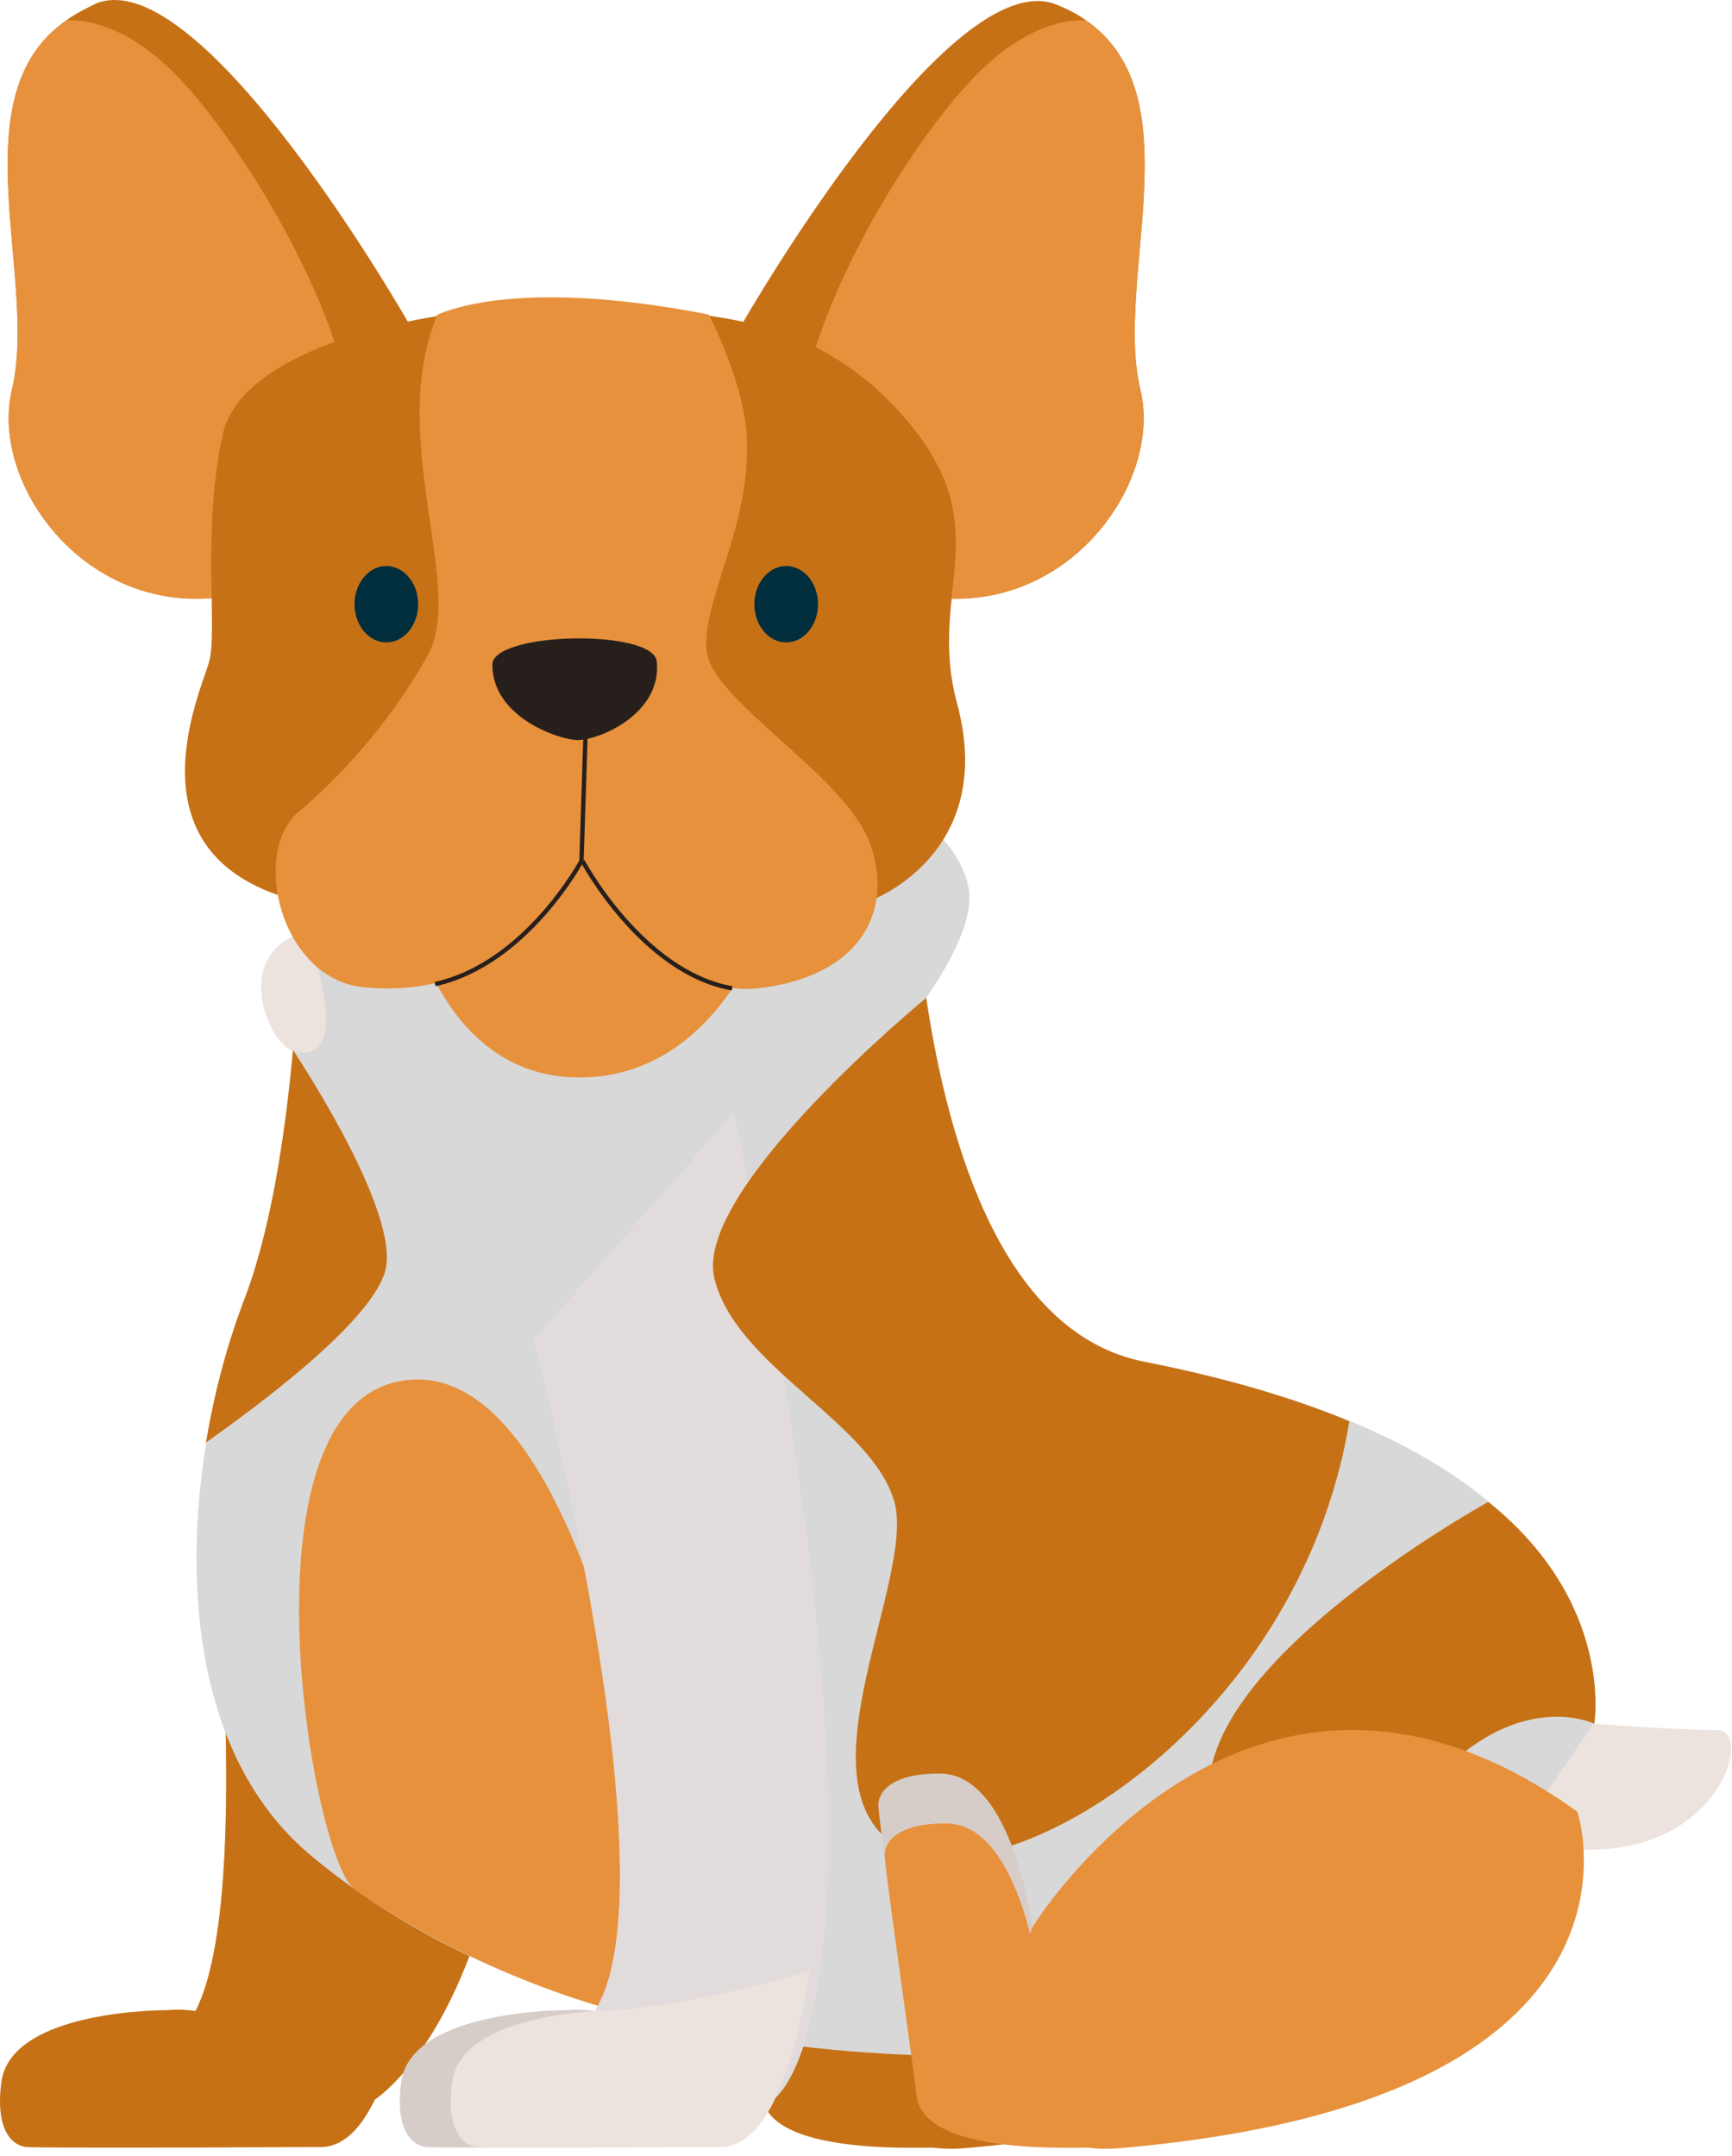
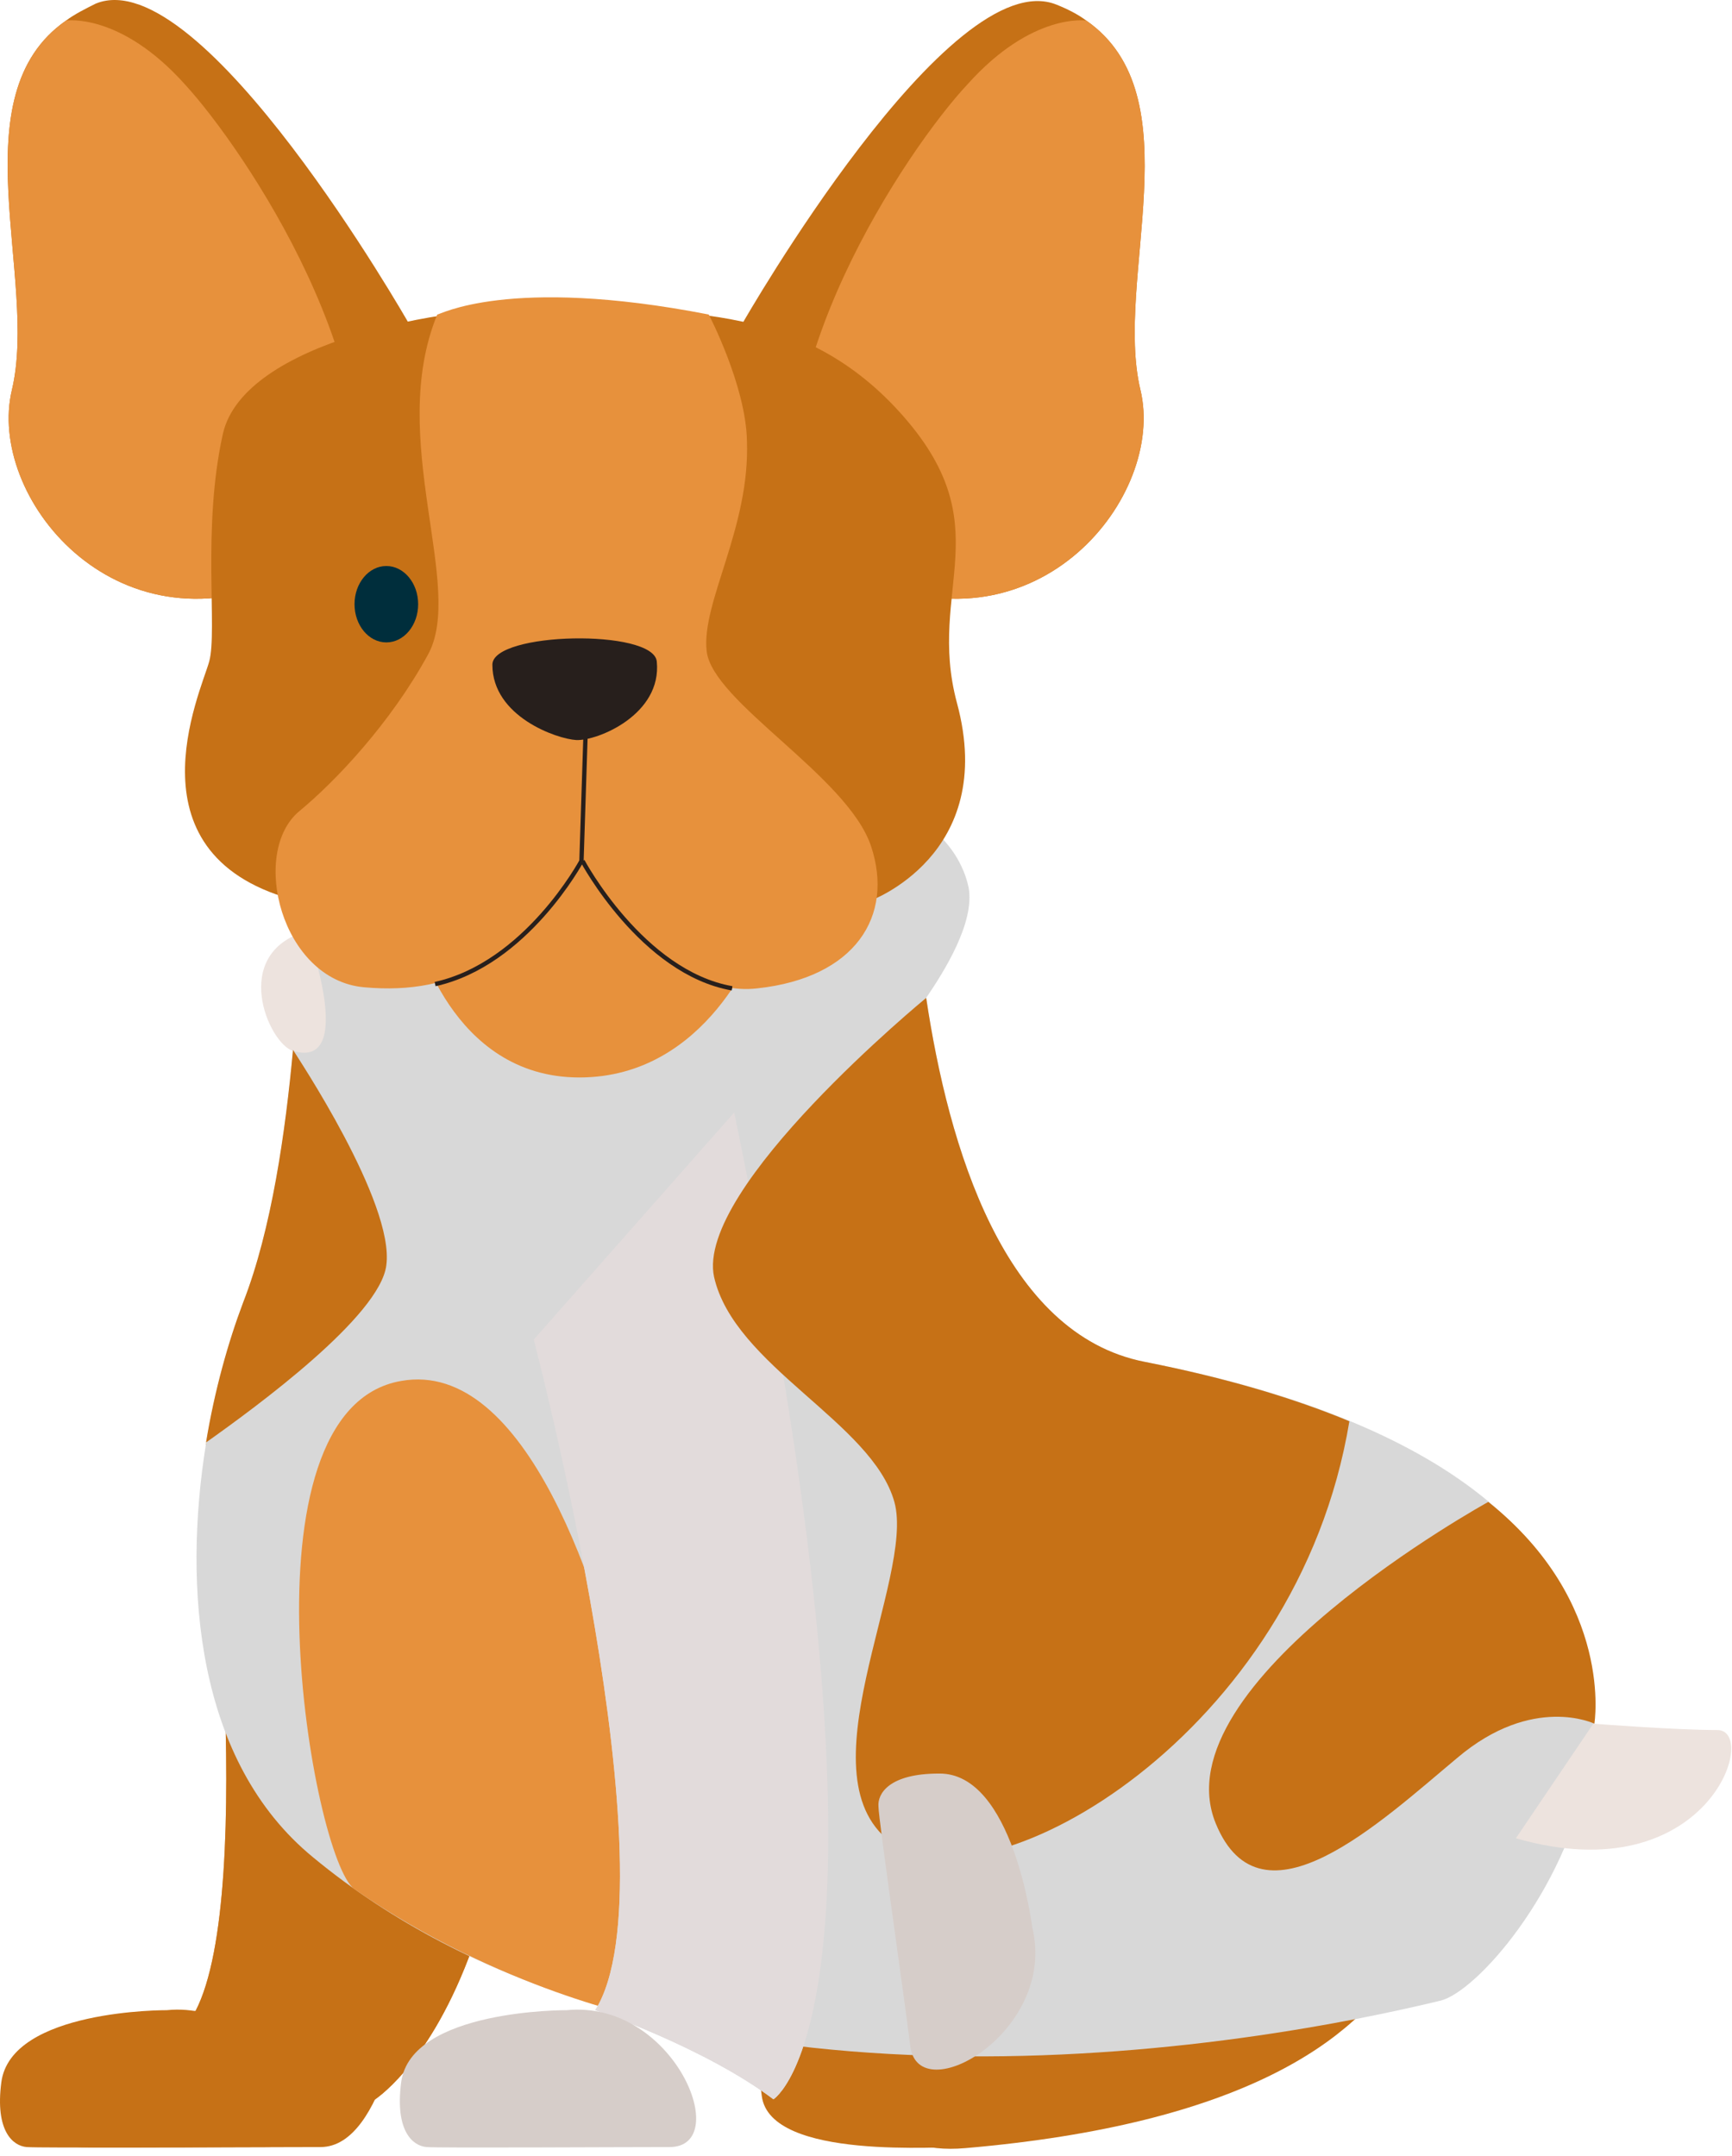
<svg xmlns="http://www.w3.org/2000/svg" width="200" height="249" viewBox="0 0 200 249" fill="none">
  <path d="M102.051 228.324C102.051 228.324 99.847 210.434 91.274 210.557C85.517 210.557 84.17 212.885 84.293 214.355C84.293 215.826 87.232 236.043 87.967 242.047C88.947 249.521 108.91 247.806 111.482 247.928C111.482 248.051 104.991 240.331 102.051 228.324Z" fill="#C67116" />
  <path d="M164.269 209.209C164.269 209.209 175.414 242.537 111.483 248.051C92.009 249.766 101.317 222.565 101.317 222.565C101.317 222.565 126.302 181.885 164.269 209.209Z" fill="#C67116" />
  <path d="M23.791 166.691C23.791 166.691 29.792 218.399 22.566 232.245C22.566 232.245 35.181 236.533 43.142 242.537C43.142 242.537 67.514 227.711 57.716 155.664L23.791 166.691Z" fill="#E7913C" />
  <path d="M23.791 166.691C23.791 166.691 29.792 218.399 22.566 232.245C22.566 232.245 35.181 236.533 43.142 242.537C43.142 242.537 67.514 227.711 57.716 155.664L23.791 166.691Z" fill="#C67116" />
  <path d="M19.258 232.122C19.258 232.122 1.254 231.999 0.152 240.454C-0.583 246.09 1.499 247.805 3.091 247.928C4.561 248.051 24.892 247.928 31.138 247.928C38.609 247.928 31.505 230.896 19.258 232.122Z" fill="#C67116" />
  <path d="M25.137 232.122C25.137 232.122 7.133 231.999 6.031 240.454C5.296 246.09 7.378 247.806 8.97 247.928C10.44 248.051 30.771 247.928 37.017 247.928C44.488 247.928 46.815 230.162 47.305 227.588C47.182 227.588 37.384 230.897 25.137 232.122Z" fill="#C67116" />
  <path d="M166.35 231.019C133.282 238.983 73.025 244.987 36.16 214.477C22.688 203.45 21.096 183.355 23.791 166.691C24.77 160.687 26.363 155.051 28.077 150.517C31.384 142.062 32.976 130.667 33.833 121.355C34.691 111.675 34.568 104.078 34.568 104.078L105.236 94.031C105.236 94.031 110.625 96.726 111.849 102.485C112.584 106.529 109.032 112.165 106.95 115.228C109.522 132.383 115.891 154.07 132.18 157.256C141.611 159.094 149.449 161.422 155.94 164.118C206.889 185.193 174.678 228.936 166.35 231.019Z" fill="#D8D8D8" />
  <path d="M183.986 199.039C183.986 199.039 193.416 199.774 198.315 199.774C203.214 199.774 197.213 218.644 175.045 212.272L183.986 199.039Z" fill="#EDE3DE" />
  <path d="M74.739 233.102C74.739 233.102 57.715 229.794 40.936 218.154C36.037 214.723 27.096 162.77 46.325 159.462C60.777 156.889 69.472 183.968 72.779 199.162C76.331 215.213 75.964 227.589 74.739 233.102Z" fill="#E7913C" />
  <path d="M61.633 154.683C61.633 154.683 78.044 217.296 68.736 232.122C68.736 232.122 81.351 236.411 89.312 242.414C89.312 242.414 106.213 231.999 84.78 128.462L61.633 154.683Z" fill="#D8D8D8" />
  <path d="M61.633 154.683C61.633 154.683 78.044 217.296 68.736 232.122C68.736 232.122 81.351 236.411 89.312 242.414C89.312 242.414 106.213 231.999 84.78 128.462L61.633 154.683Z" fill="#E2DBDB" />
  <path d="M171.86 173.43C171.86 173.43 133.771 194.383 140.385 210.557C145.651 223.422 159.491 210.312 168.309 202.96C177.004 195.608 184.108 199.039 184.108 199.039C184.108 199.039 186.435 185.07 171.86 173.43Z" fill="#C67116" />
  <path d="M33.833 121.355C31.016 120.497 26.484 110.082 35.425 107.509C35.425 107.509 41.304 123.561 33.833 121.355Z" fill="#EDE3DE" />
  <path d="M40.446 62.05C38.486 63.889 36.036 65.481 32.975 66.829C13.134 75.651 -1.563 57.272 1.376 45.019C4.438 32.153 -4.87 11.078 7.622 2.379C8.602 1.643 9.827 1.031 11.052 0.418C23.299 -4.606 47.181 37.3 47.181 37.3C47.181 37.3 51.346 52.248 40.446 62.05Z" fill="#C67116" />
  <path d="M40.446 62.051C38.486 63.889 36.036 65.482 32.975 66.829C13.134 75.652 -1.563 57.272 1.376 45.019C4.438 32.154 -4.87 11.078 7.622 2.379C7.622 2.379 13.869 1.399 21.34 9.731C28.321 17.327 45.712 43.304 40.446 62.051Z" fill="#E7913C" />
  <path d="M92.619 62.051C94.578 63.889 97.028 65.481 100.09 66.829C119.93 75.651 134.627 57.272 131.688 45.019C128.626 32.276 137.934 11.078 125.442 2.379C124.462 1.644 123.237 1.031 122.012 0.541C109.643 -4.483 85.76 37.3 85.76 37.3C85.76 37.3 81.719 52.248 92.619 62.051Z" fill="#C67116" />
  <path d="M92.62 62.051C94.58 63.889 97.029 65.482 100.091 66.829C119.932 75.652 134.629 57.272 131.689 45.019C128.627 32.276 137.935 11.078 125.443 2.379C125.443 2.379 119.197 1.399 111.726 9.731C104.622 17.327 87.354 43.304 92.62 62.051Z" fill="#E7913C" />
  <path d="M62.737 35.584C51.346 35.217 28.199 39.505 25.75 50.043C23.3 60.948 25.137 72.833 24.157 76.386C23.177 79.94 14.237 99.055 34.568 104.078H100.336C100.336 104.078 115.278 98.809 110.501 81.165C106.95 67.932 115.768 60.703 103.888 47.592C92.008 34.481 77.311 36.074 62.737 35.584Z" fill="#C67116" />
  <path d="M81.843 36.319C81.843 36.319 86.13 44.529 86.252 50.901C86.62 60.948 80.986 69.525 81.598 75.161C82.211 81.043 97.887 89.62 100.582 97.707C103.276 105.794 98.745 112.901 87.477 114.126C76.332 115.474 67.146 99.3 67.146 99.3C59.92 110.45 52.817 114.984 42.039 114.003C32.486 113.146 28.812 98.442 34.568 93.663C38.732 90.233 45.101 83.493 49.388 75.651C53.797 67.81 44.611 50.656 50.49 36.319C50.612 36.442 58.573 31.786 81.843 36.319Z" fill="#E7913C" />
  <path d="M75.841 76.386C75.474 72.588 56.857 72.956 56.857 76.754C56.857 82.758 64.328 85.331 66.533 85.454C68.982 85.576 76.453 82.513 75.841 76.386Z" fill="#271F1C" />
  <path d="M48.039 107.632C48.039 107.632 51.958 124.419 66.9 124.419C81.842 124.419 87.476 108.612 87.476 108.612C87.476 108.612 68.86 85.944 48.039 107.632Z" fill="#E7913C" />
  <path d="M67.635 84.228L67.145 99.422C67.145 99.422 60.777 111.308 50.244 113.636" stroke="#271F1C" stroke-width="0.5" stroke-miterlimit="10" />
  <path d="M67.268 99.422C67.268 99.422 74.126 112.288 84.536 114.126" stroke="#271F1C" stroke-width="0.5" stroke-miterlimit="10" />
  <path d="M44.612 74.181C46.641 74.181 48.286 72.206 48.286 69.77C48.286 67.334 46.641 65.359 44.612 65.359C42.583 65.359 40.938 67.334 40.938 69.77C40.938 72.206 42.583 74.181 44.612 74.181Z" fill="#002E3C" />
-   <path d="M90.784 74.181C92.813 74.181 94.458 72.206 94.458 69.77C94.458 67.334 92.813 65.359 90.784 65.359C88.754 65.359 87.109 67.334 87.109 69.77C87.109 72.206 88.754 74.181 90.784 74.181Z" fill="#002E3C" />
  <path d="M155.817 164.118C149.816 200.387 114.421 220.359 103.276 213.007C92.131 205.533 105.726 182.252 103.276 173.43C100.704 164.24 84.783 157.746 82.456 147.454C80.251 137.161 106.95 115.229 106.95 115.229C109.522 132.383 115.891 154.07 132.18 157.256C141.488 159.094 149.326 161.422 155.817 164.118Z" fill="#C67116" />
  <path d="M119.198 222.565C119.198 222.565 116.993 204.675 108.42 204.798C102.664 204.798 101.317 207.126 101.439 208.596C101.439 210.067 104.378 230.284 105.113 236.288C106.093 243.762 122.137 234.573 119.198 222.565Z" fill="#D6CDC9" />
-   <path d="M119.932 228.324C119.932 228.324 117.728 210.434 109.154 210.557C103.398 210.557 102.051 212.885 102.173 214.355C102.173 215.826 105.113 236.043 105.848 242.047C106.827 249.521 126.791 247.806 129.363 247.928C129.363 248.051 122.872 240.331 119.932 228.324Z" fill="#E7913C" />
-   <path d="M182.148 209.209C182.148 209.209 193.293 242.537 129.361 248.051C109.888 249.766 119.196 222.565 119.196 222.565C119.196 222.565 144.181 181.885 182.148 209.209Z" fill="#E7913C" />
  <path d="M44.61 146.106C43.875 151.987 29.668 162.402 23.789 166.568C24.769 160.564 26.361 154.928 28.076 150.394C31.382 141.94 32.975 130.545 33.832 121.232C34.199 121.845 45.589 138.877 44.61 146.106Z" fill="#C67116" />
  <path d="M65.43 232.122C65.43 232.122 47.426 231.999 46.324 240.454C45.589 246.09 47.671 247.805 49.263 247.928C50.733 248.051 71.064 247.928 77.31 247.928C84.781 247.928 77.8 230.896 65.43 232.122Z" fill="#D6CDC9" />
-   <path d="M71.309 232.122C71.309 232.122 53.305 231.999 52.203 240.454C51.468 246.09 53.55 247.806 55.142 247.928C56.612 248.051 76.943 247.928 83.189 247.928C90.66 247.928 92.987 230.162 93.477 227.588C93.354 227.588 83.556 230.897 71.309 232.122Z" fill="#EDE3DE" />
</svg>